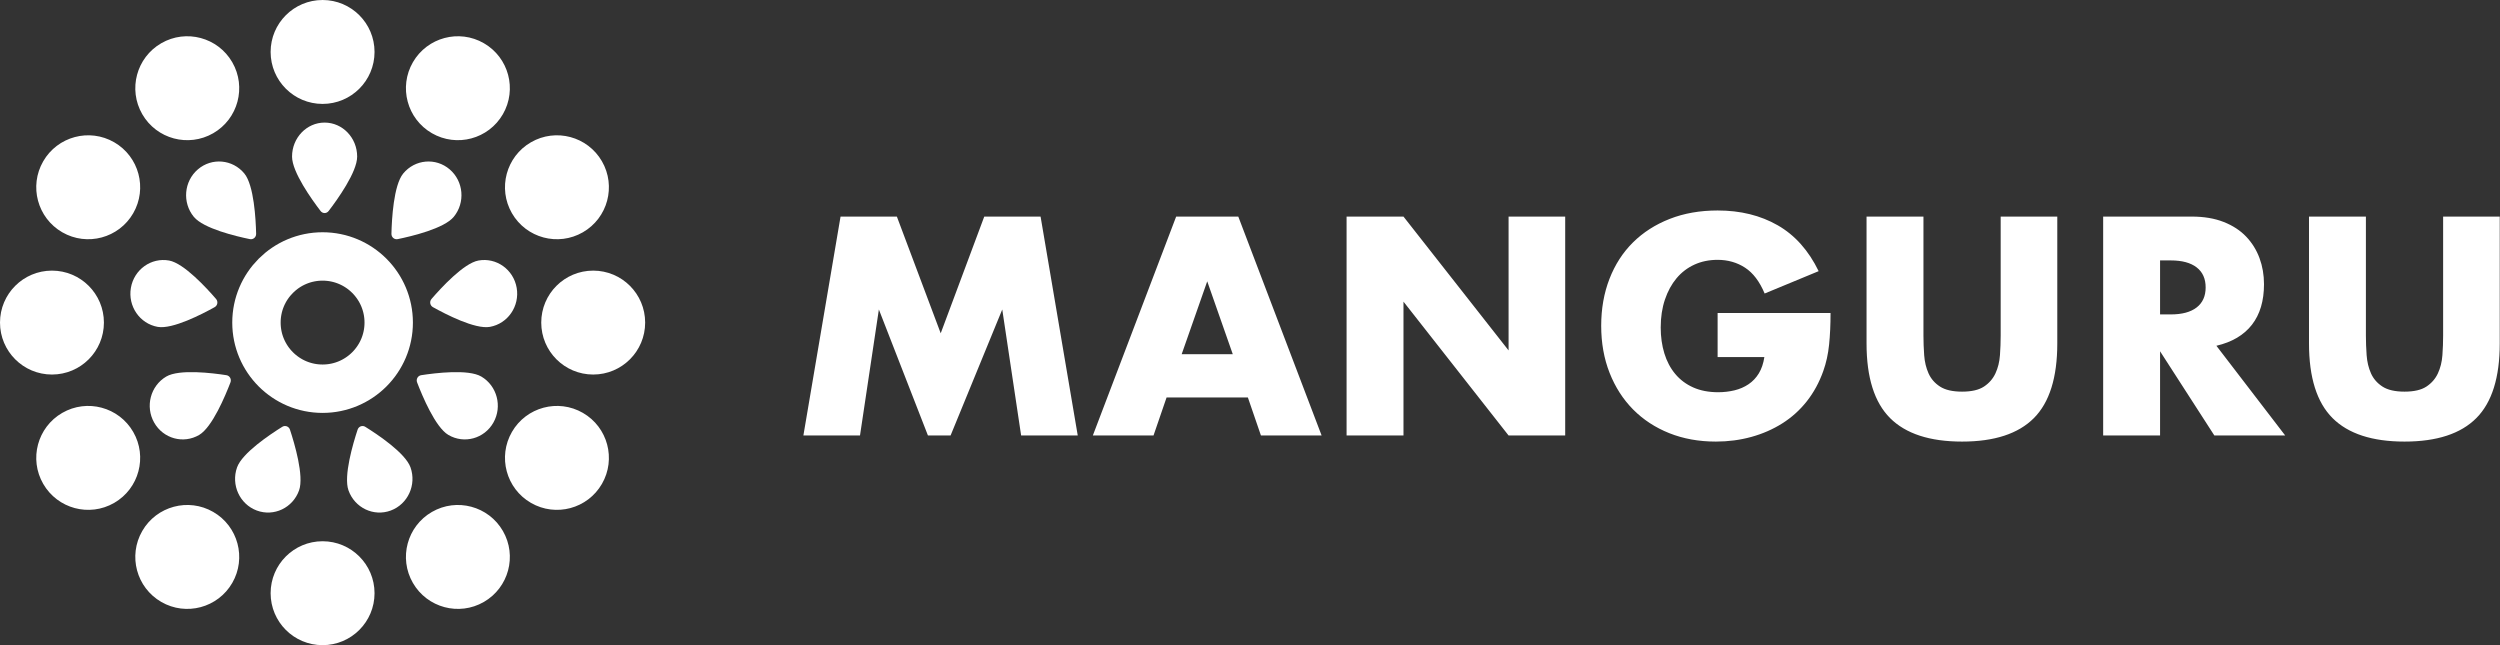
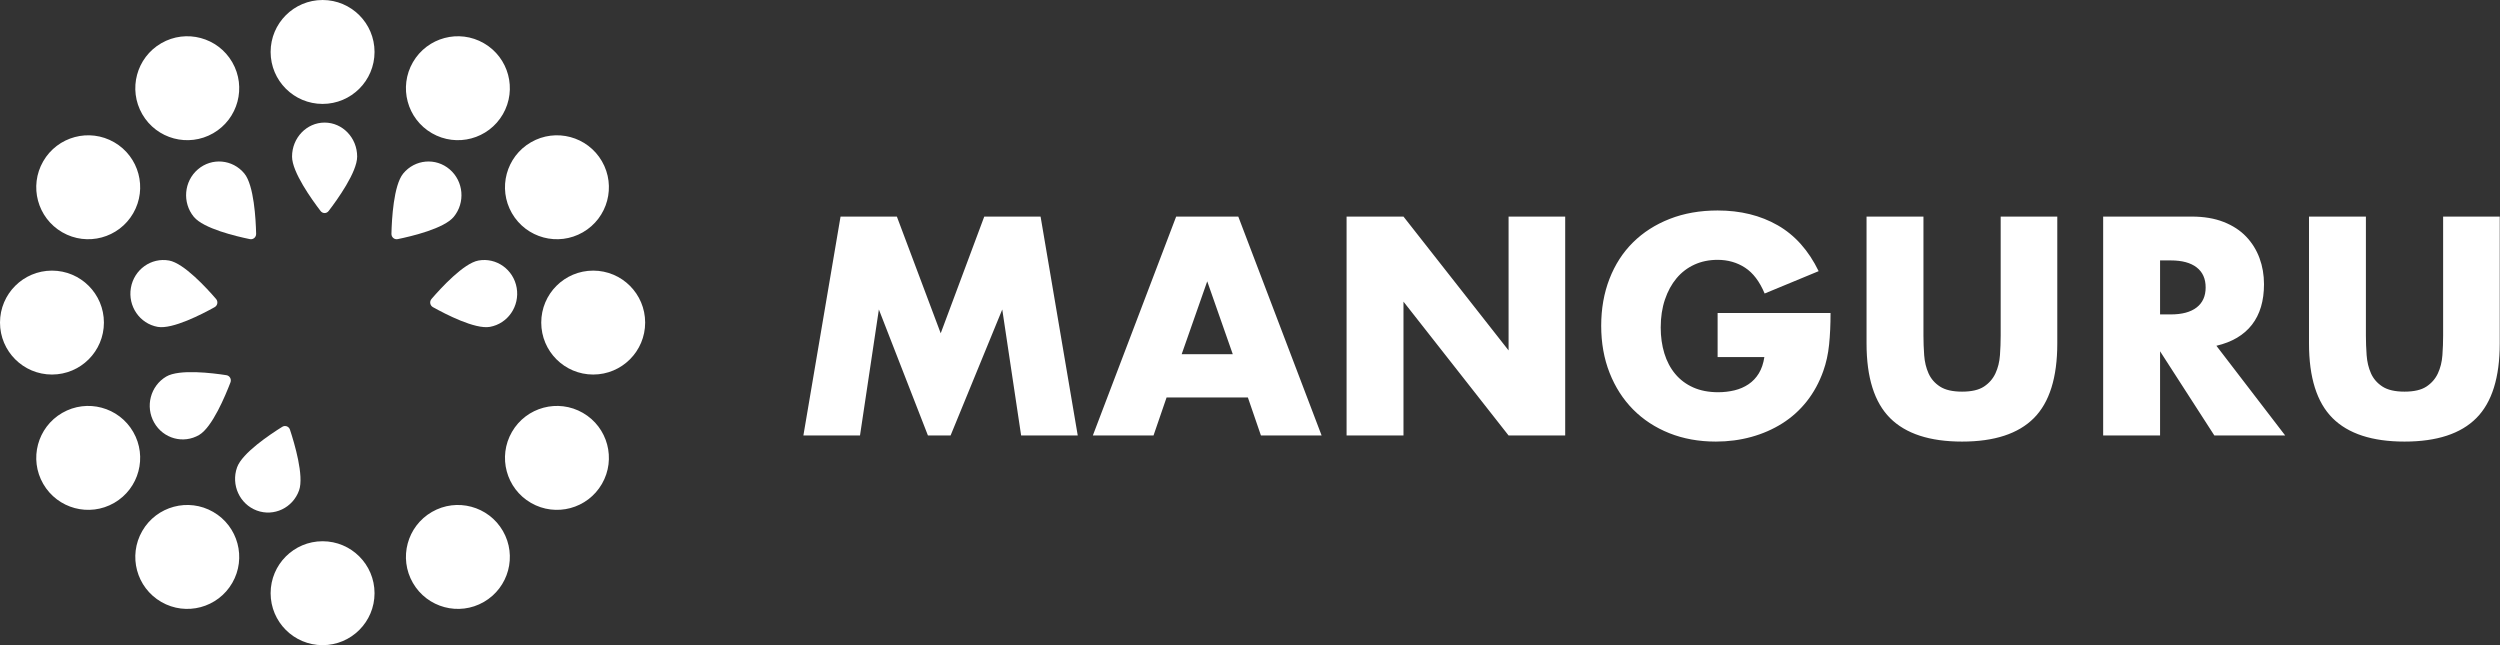
<svg xmlns="http://www.w3.org/2000/svg" width="310px" height="80px" viewBox="0 0 310 80" version="1.1">
  <rect x="0" y="0" width="310" height="80" fill="#333333" stroke="none" />
  <title>Group 9</title>
  <desc>Created with Sketch.</desc>
  <g id="Page-1" stroke="none" stroke-width="1" fill="none" fill-rule="evenodd">
    <g id="Artboard" transform="translate(-119, -399)">
      <g id="Group-9" transform="translate(119, 399)">
        <path d="M106.64,54 L108.98,38.376 L115.064,54 L117.872,54 L124.28,38.376 L126.62,54 L133.64,54 L129.032,26.856 L122.048,26.856 L116.648,41.328 L111.212,26.856 L104.228,26.856 L99.62,54 L106.64,54 Z M143.036,54 L144.656,49.284 L154.736,49.284 L156.356,54 L163.88,54 L153.548,26.856 L145.844,26.856 L135.512,54 L143.036,54 Z M152.864,43.92 L146.528,43.92 L149.696,34.884 L152.864,43.92 Z M174.032,54 L174.032,37.404 L187.064,54 L194.084,54 L194.084,26.856 L187.064,26.856 L187.064,43.452 L174.032,26.856 L166.976,26.856 L166.976,54 L174.032,54 Z M212.768,54.756 C214.304,54.756 215.768,54.564 217.16,54.18 C218.552,53.796 219.83,53.238 220.994,52.506 C222.158,51.774 223.172,50.862 224.036,49.77 C224.9,48.678 225.584,47.424 226.088,46.008 C226.448,45 226.688,43.908 226.808,42.732 C226.928,41.556 226.988,40.248 226.988,38.808 L226.988,38.808 L212.984,38.808 L212.984,44.28 L218.78,44.28 C218.66,45.072 218.432,45.744 218.096,46.296 C217.76,46.848 217.334,47.298 216.818,47.646 C216.302,47.994 215.72,48.246 215.072,48.402 C214.424,48.558 213.752,48.636 213.056,48.636 C211.88,48.636 210.848,48.438 209.96,48.042 C209.072,47.646 208.328,47.088 207.728,46.368 C207.128,45.648 206.678,44.796 206.378,43.812 C206.078,42.828 205.928,41.76 205.928,40.608 C205.928,39.336 206.102,38.184 206.45,37.152 C206.798,36.12 207.278,35.238 207.89,34.506 C208.502,33.774 209.24,33.21 210.104,32.814 C210.968,32.418 211.928,32.22 212.984,32.22 C214.256,32.22 215.39,32.544 216.386,33.192 C217.382,33.84 218.192,34.908 218.816,36.396 L218.816,36.396 L225.512,33.624 C224.264,31.056 222.572,29.16 220.436,27.936 C218.3,26.712 215.816,26.1 212.984,26.1 C210.8,26.1 208.82,26.448 207.044,27.144 C205.268,27.84 203.75,28.812 202.49,30.06 C201.23,31.308 200.258,32.814 199.574,34.578 C198.89,36.342 198.548,38.28 198.548,40.392 C198.548,42.528 198.896,44.478 199.592,46.242 C200.288,48.006 201.26,49.518 202.508,50.778 C203.756,52.038 205.25,53.016 206.99,53.712 C208.73,54.408 210.656,54.756 212.768,54.756 Z M243.296,54.756 C247.304,54.756 250.274,53.784 252.206,51.84 C254.138,49.896 255.104,46.812 255.104,42.588 L255.104,42.588 L255.104,26.856 L248.084,26.856 L248.084,41.616 C248.084,42.408 248.054,43.218 247.994,44.046 C247.934,44.874 247.748,45.624 247.436,46.296 C247.124,46.968 246.65,47.514 246.014,47.934 C245.378,48.354 244.472,48.564 243.296,48.564 C242.12,48.564 241.208,48.354 240.56,47.934 C239.912,47.514 239.438,46.968 239.138,46.296 C238.838,45.624 238.658,44.874 238.598,44.046 C238.538,43.218 238.508,42.408 238.508,41.616 L238.508,41.616 L238.508,26.856 L231.452,26.856 L231.452,42.588 C231.452,46.812 232.424,49.896 234.368,51.84 C236.312,53.784 239.288,54.756 243.296,54.756 Z M267.848,54 L267.848,43.56 L274.58,54 L283.364,54 L274.832,42.876 C276.776,42.42 278.246,41.55 279.242,40.266 C280.238,38.982 280.736,37.308 280.736,35.244 C280.736,34.092 280.55,33.012 280.178,32.004 C279.806,30.996 279.254,30.108 278.522,29.34 C277.79,28.572 276.86,27.966 275.732,27.522 C274.604,27.078 273.284,26.856 271.772,26.856 L271.772,26.856 L260.792,26.856 L260.792,54 L267.848,54 Z M269.18,38.988 L267.848,38.988 L267.848,32.292 L269.18,32.292 C270.572,32.292 271.64,32.58 272.384,33.156 C273.128,33.732 273.5,34.56 273.5,35.64 C273.5,36.72 273.128,37.548 272.384,38.124 C271.64,38.7 270.572,38.988 269.18,38.988 L269.18,38.988 Z M298.16,54.756 C302.168,54.756 305.138,53.784 307.07,51.84 C309.002,49.896 309.968,46.812 309.968,42.588 L309.968,42.588 L309.968,26.856 L302.948,26.856 L302.948,41.616 C302.948,42.408 302.918,43.218 302.858,44.046 C302.798,44.874 302.612,45.624 302.3,46.296 C301.988,46.968 301.514,47.514 300.878,47.934 C300.242,48.354 299.336,48.564 298.16,48.564 C296.984,48.564 296.072,48.354 295.424,47.934 C294.776,47.514 294.302,46.968 294.002,46.296 C293.702,45.624 293.522,44.874 293.462,44.046 C293.402,43.218 293.372,42.408 293.372,41.616 L293.372,41.616 L293.372,26.856 L286.316,26.856 L286.316,42.588 C286.316,46.812 287.288,49.896 289.232,51.84 C291.176,53.784 294.152,54.756 298.16,54.756 Z" id="MANGURU" fill="#FFFFFF" fill-rule="nonzero" />
        <circle id="Oval" fill="#FFFFFF" cx="40" cy="6.443" r="6.443" />
        <circle id="Oval" fill="#FFFFFF" transform="translate(56.779, 10.939) rotate(30) translate(-56.779, -10.939) " cx="56.779" cy="10.939" r="6.443" />
        <circle id="Oval" fill="#FFFFFF" transform="translate(69.061, 23.221) rotate(60) translate(-69.061, -23.221) " cx="69.061" cy="23.221" r="6.443" />
        <circle id="Oval" fill="#FFFFFF" transform="translate(73.557, 40) rotate(90) translate(-73.557, -40) " cx="73.557" cy="40" r="6.443" />
        <circle id="Oval" fill="#FFFFFF" transform="translate(69.061, 56.779) rotate(120) translate(-69.061, -56.779) " cx="69.061" cy="56.779" r="6.443" />
        <circle id="Oval" fill="#FFFFFF" transform="translate(56.779, 69.061) rotate(150) translate(-56.779, -69.061) " cx="56.779" cy="69.061" r="6.443" />
        <circle id="Oval" fill="#FFFFFF" transform="translate(40, 73.557) rotate(180) translate(-40, -73.557) " cx="40" cy="73.557" r="6.443" />
        <circle id="Oval" fill="#FFFFFF" transform="translate(23.221, 69.061) rotate(210) translate(-23.221, -69.061) " cx="23.221" cy="69.061" r="6.443" />
        <circle id="Oval" fill="#FFFFFF" transform="translate(10.939, 56.779) rotate(240) translate(-10.939, -56.779) " cx="10.939" cy="56.779" r="6.443" />
        <circle id="Oval" fill="#FFFFFF" transform="translate(6.443, 40) rotate(270) translate(-6.443, -40) " cx="6.443" cy="40" r="6.443" />
        <circle id="Oval" fill="#FFFFFF" transform="translate(10.939, 23.221) rotate(300) translate(-10.939, -23.221) " cx="10.939" cy="23.221" r="6.443" />
        <circle id="Oval" fill="#FFFFFF" transform="translate(23.221, 10.939) rotate(330) translate(-23.221, -10.939) " cx="23.221" cy="10.939" r="6.443" />
        <path d="M39.753,26.167 C40.011,26.503 40.491,26.503 40.749,26.167 C41.828,24.757 44.288,21.338 44.288,19.418 C44.288,17.089 42.48,15.2 40.251,15.2 C38.022,15.2 36.214,17.089 36.214,19.418 C36.214,21.338 38.674,24.757 39.753,26.167 Z" id="" fill="#FFFFFF" fill-rule="nonzero" />
        <path d="M51.813,30.503 C52.08,30.836 52.57,30.841 52.831,30.513 C53.92,29.14 56.4,25.81 56.38,23.925 C56.357,21.638 54.49,19.764 52.212,19.741 C49.934,19.717 48.104,21.553 48.128,23.84 C48.147,25.725 50.696,29.107 51.813,30.503 Z" id="" fill="#FFFFFF" fill-rule="nonzero" transform="translate(52.254, 25.248) rotate(40) translate(-52.254, -25.248) " />
        <path d="M58.219,41.85 C58.487,42.178 58.983,42.179 59.249,41.854 C60.36,40.489 62.892,37.181 62.885,35.318 C62.877,33.058 61,31.218 58.696,31.21 C56.391,31.202 54.528,33.028 54.536,35.288 C54.543,37.152 57.099,40.478 58.219,41.85 Z" id="" fill="#FFFFFF" fill-rule="nonzero" transform="translate(58.711, 36.653) rotate(80) translate(-58.711, -36.653) " />
-         <path d="M55.894,54.861 C56.157,55.186 56.65,55.182 56.92,54.852 C58.042,53.467 60.605,50.112 60.622,48.24 C60.642,45.969 58.798,44.144 56.504,44.165 C54.21,44.185 52.332,46.044 52.311,48.314 C52.294,50.186 54.796,53.496 55.894,54.861 Z" id="" fill="#FFFFFF" fill-rule="nonzero" transform="translate(56.466, 49.633) rotate(120) translate(-56.466, -49.633) " />
-         <path d="M46.037,63.384 C46.297,63.714 46.784,63.711 47.049,63.377 C48.154,61.976 50.675,58.582 50.688,56.686 C50.703,54.385 48.879,52.531 46.615,52.546 C44.351,52.562 42.502,54.441 42.486,56.741 C42.474,58.638 44.95,61.998 46.037,63.384 Z" id="" fill="#FFFFFF" fill-rule="nonzero" transform="translate(46.587, 58.088) rotate(160) translate(-46.587, -58.088) " />
        <path d="M33.249,63.377 C33.514,63.711 34.001,63.714 34.262,63.384 C35.348,61.998 37.825,58.638 37.812,56.741 C37.797,54.441 35.948,52.562 33.684,52.546 C31.42,52.531 29.595,54.385 29.611,56.686 C29.623,58.582 32.144,61.976 33.249,63.377 Z" id="" fill="#FFFFFF" fill-rule="nonzero" transform="translate(33.711, 58.088) rotate(200) translate(-33.711, -58.088) " />
        <path d="M23.379,54.852 C23.648,55.182 24.142,55.186 24.405,54.861 C25.503,53.496 28.004,50.186 27.987,48.314 C27.967,46.044 26.089,44.185 23.795,44.165 C21.501,44.144 19.656,45.969 19.677,48.24 C19.694,50.112 22.256,53.467 23.379,54.852 Z" id="" fill="#FFFFFF" fill-rule="nonzero" transform="translate(23.832, 49.633) rotate(240) translate(-23.832, -49.633) " />
        <path d="M21.049,41.854 C21.315,42.179 21.811,42.178 22.08,41.85 C23.2,40.478 25.755,37.152 25.762,35.288 C25.77,33.028 23.907,31.202 21.603,31.21 C19.298,31.218 17.422,33.058 17.414,35.318 C17.407,37.181 19.939,40.489 21.049,41.854 Z" id="" fill="#FFFFFF" fill-rule="nonzero" transform="translate(21.588, 36.653) rotate(280) translate(-21.588, -36.653) " />
        <path d="M27.467,30.513 C27.728,30.841 28.218,30.836 28.486,30.503 C29.602,29.107 32.151,25.725 32.171,23.84 C32.194,21.553 30.365,19.717 28.087,19.741 C25.809,19.764 23.941,21.638 23.918,23.925 C23.899,25.81 26.379,29.14 27.467,30.513 Z" id="" fill="#FFFFFF" fill-rule="nonzero" transform="translate(28.044, 25.248) rotate(320) translate(-28.044, -25.248) " />
-         <circle id="Oval" stroke="#FFFFFF" stroke-width="6" cx="40" cy="40" r="8.2" />
      </g>
    </g>
  </g>
</svg>